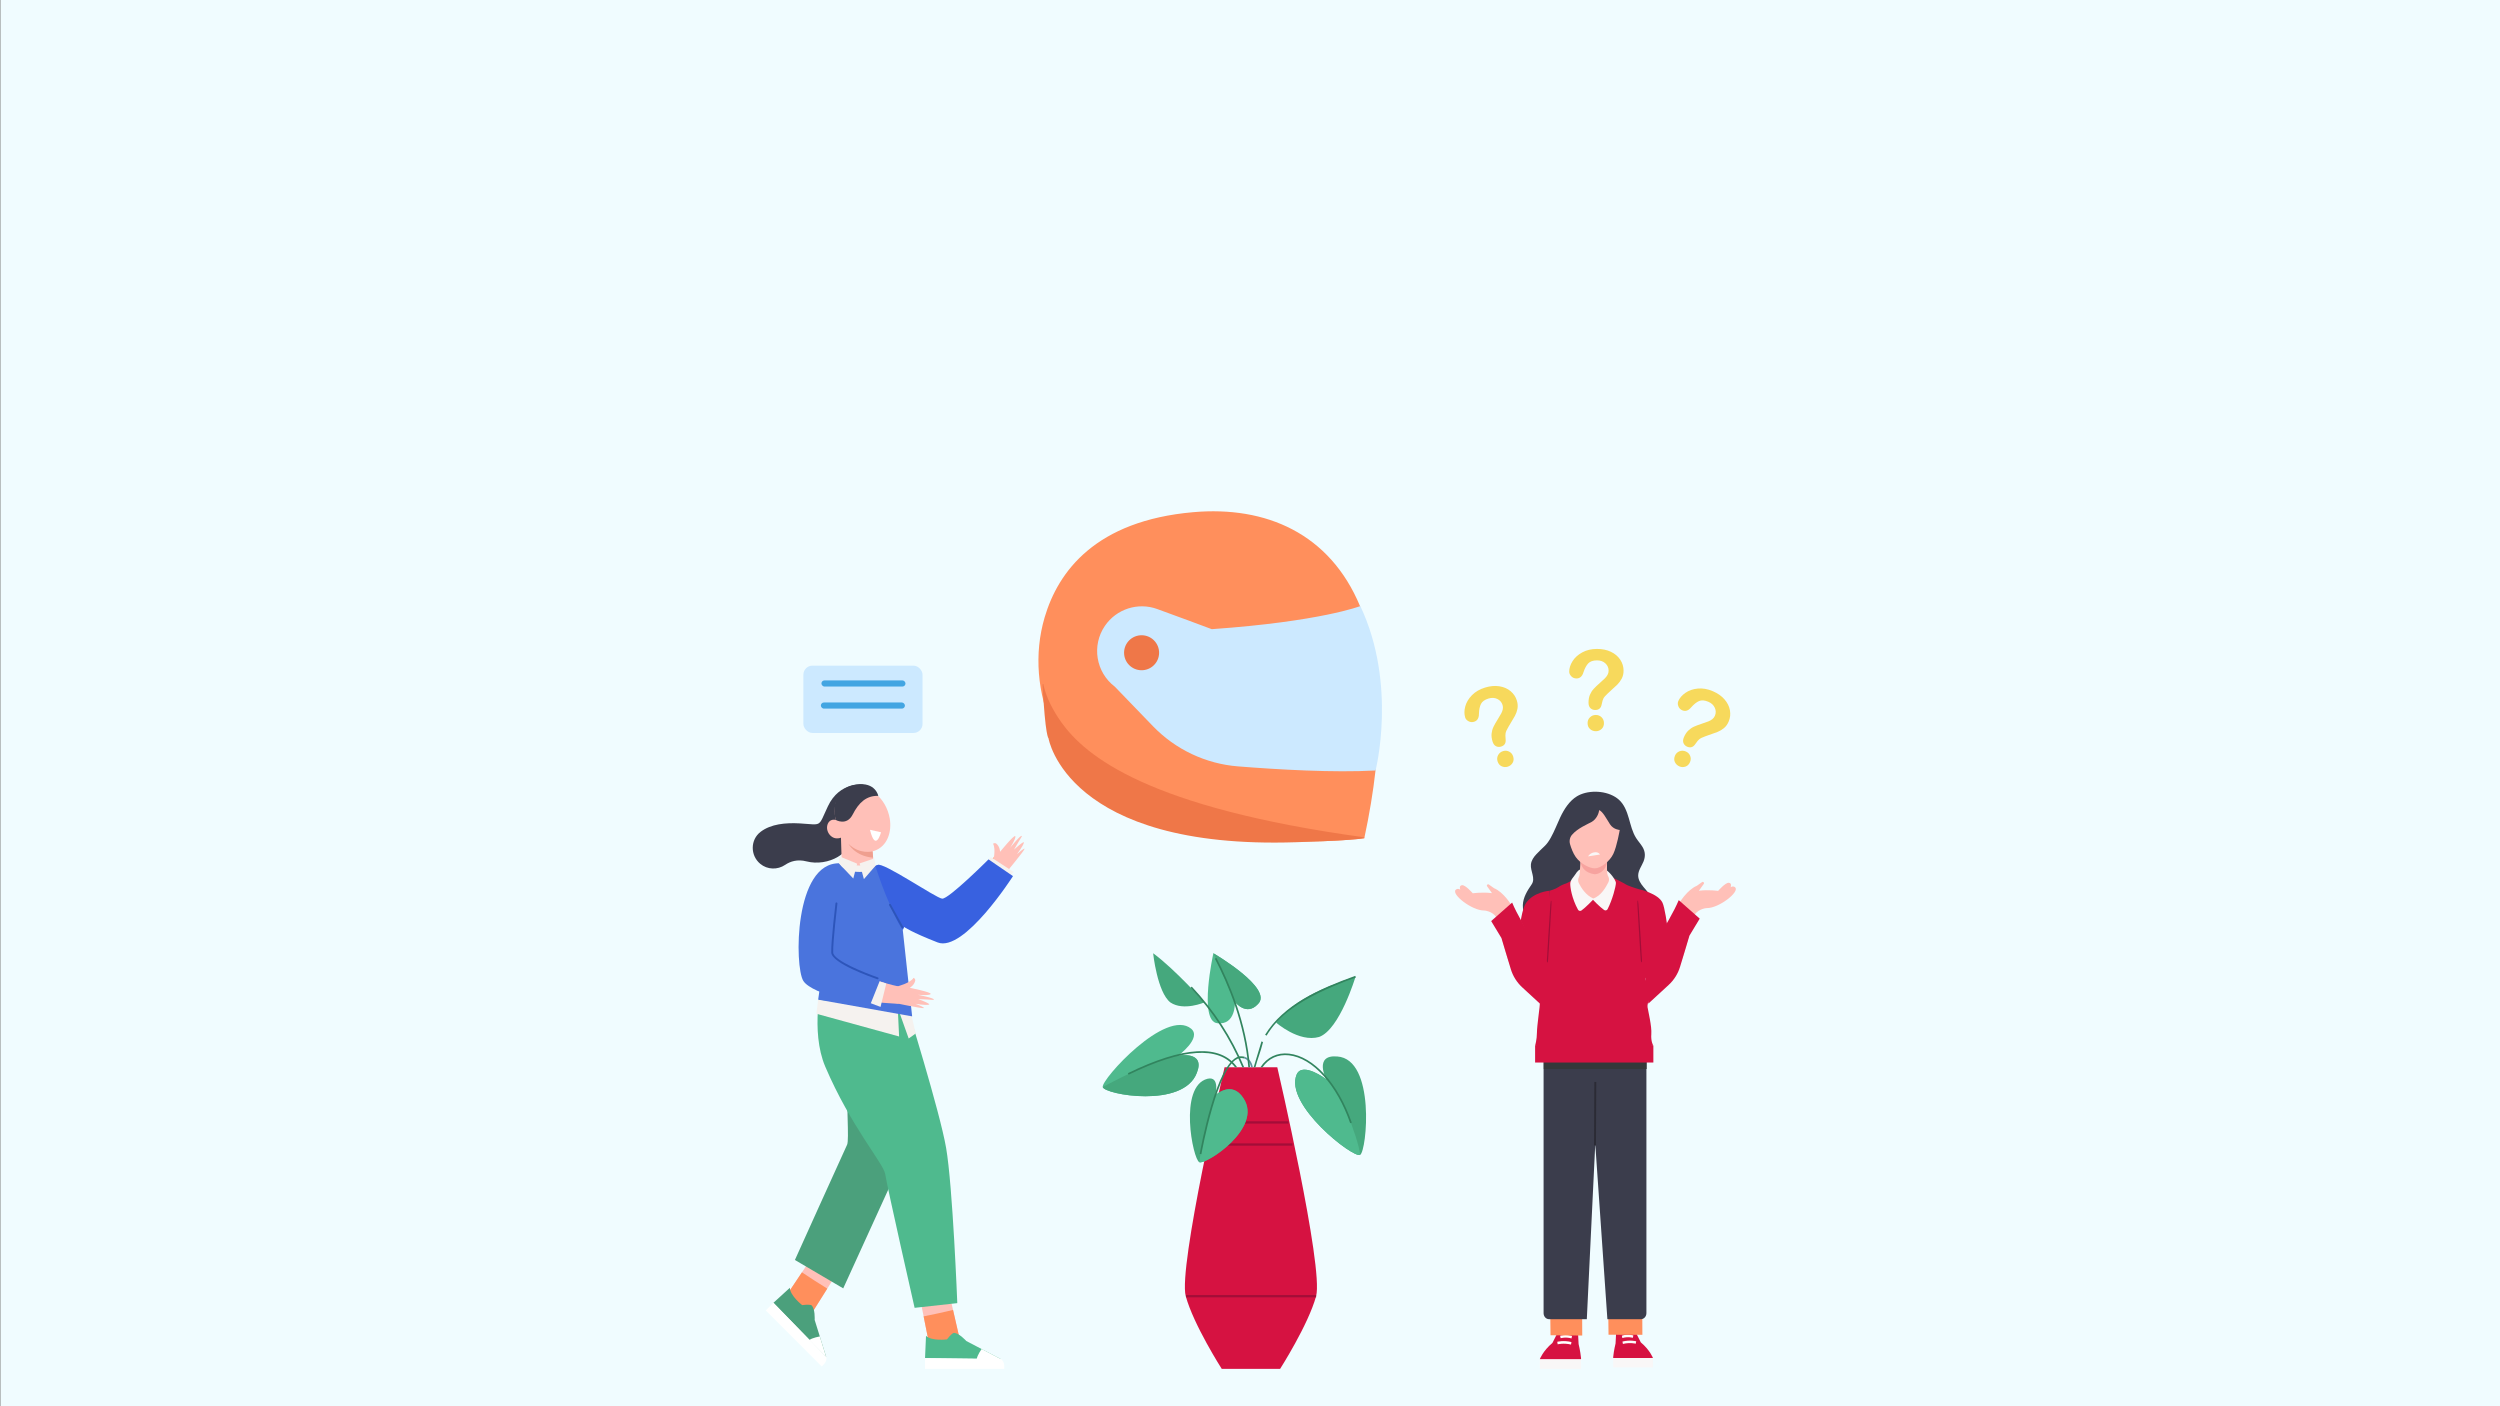
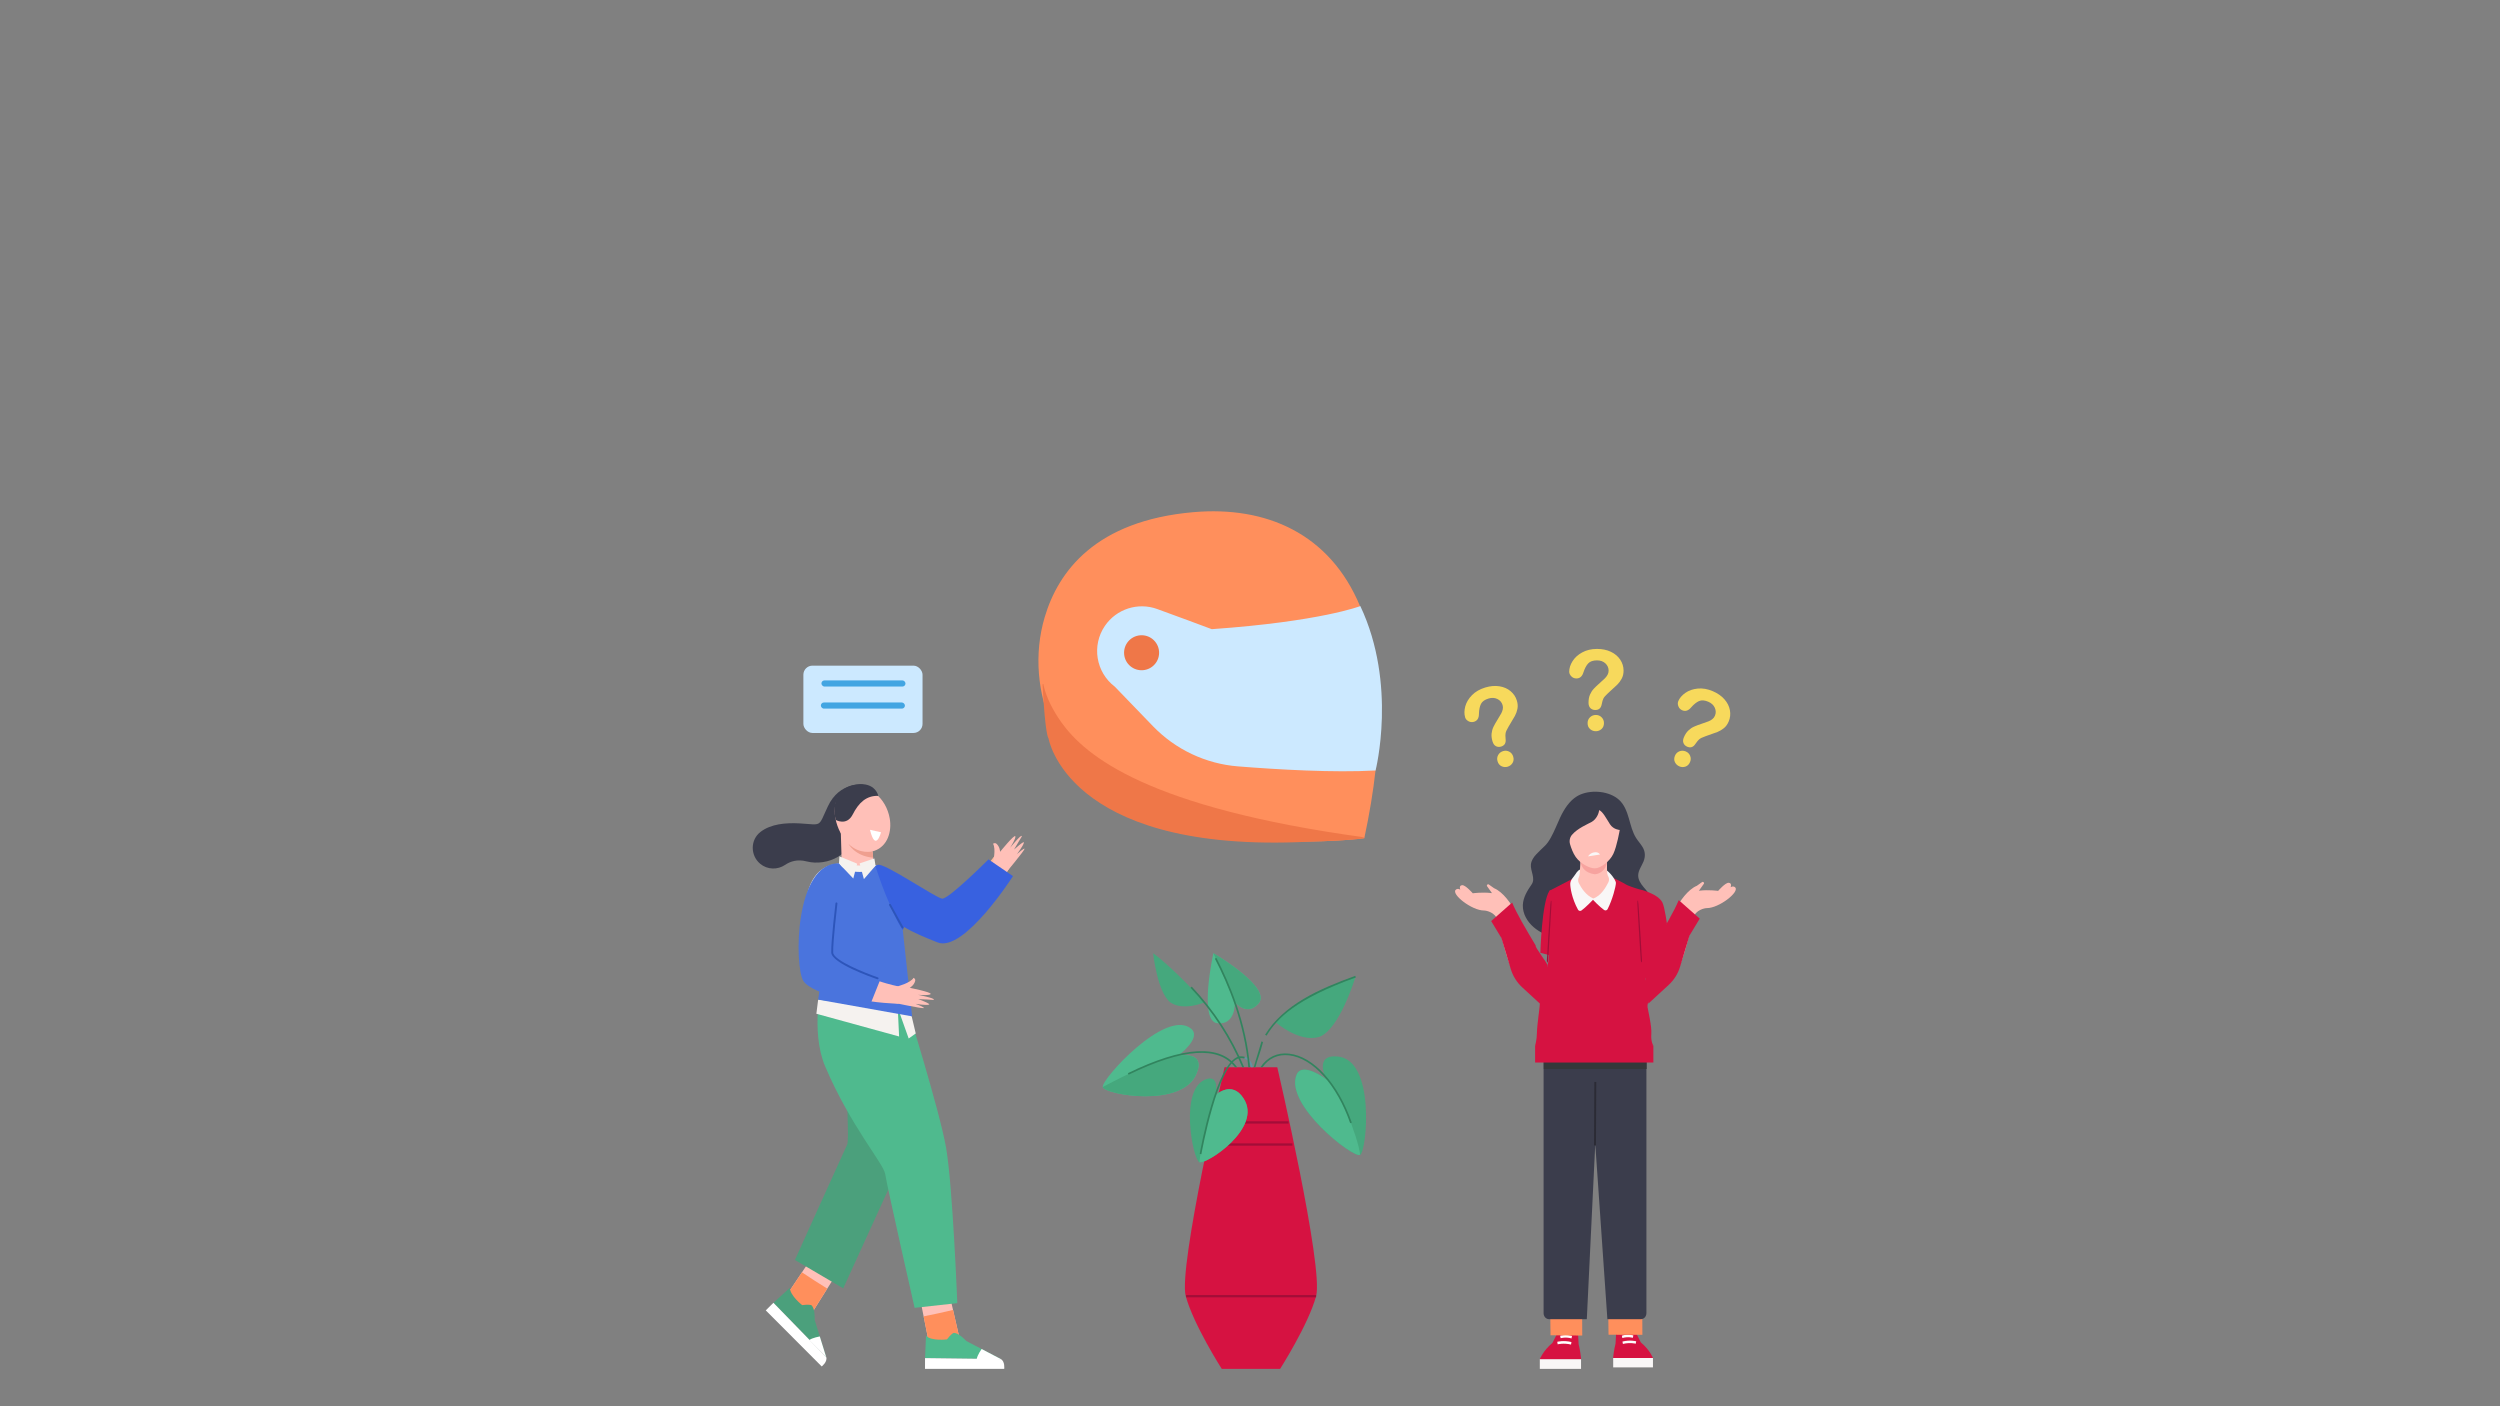
<svg xmlns="http://www.w3.org/2000/svg" id="Layer_1" viewBox="0 0 1920 1080">
  <rect x="0" y="0" width="1920" height="1080" fill="#808080" stroke="none" />
-   <rect x=".39" y="-.56" width="1922.05" height="1082.35" fill="#f0fcff" />
  <g>
    <g>
      <g>
        <g>
          <g>
            <g>
              <polygon points="655.24 958.01 617.89 1017.41 599.78 1001.26 636.11 946.91 655.24 958.01" fill="#ffc0b8" />
              <path d="M615.9,977.14l-16.13,24.12,18.11,16.14,17.45-27.75c-6.57-4.04-13.04-8.22-19.44-12.51Z" fill="#ff8f5c" />
            </g>
            <g>
              <path d="M593.99,1000.54l40.56,41.71-8.89-28.54s.54-8.93-2.61-11.38c0,0-2.1-.7-7,0,0,0-9.27-7.19-9.44-13.31l-12.62,11.54Z" fill="#4ba07c" />
              <path d="M629.61,1026.36s-5.84,1.06-8.1,2.81l13.03,13.08-4.94-15.89Z" fill="#fff" />
              <path d="M593.99,1000.54s-4.21,4.16-5.88,5.83l42.97,43.07s4.59-3.55,3.47-7.19l-40.56-41.71Z" fill="#fff" />
            </g>
          </g>
          <path d="M650.59,826.46c-.66,20.43,1.7,48.99,0,52.64-4.16,8.92-40.1,88.56-40.1,88.56l37.11,21.81,42.55-93.31,16.35-62.78c-17.21,2.82-38.73-10.02-55.9-6.93Z" fill="#4ba07c" />
        </g>
        <g>
          <g>
            <g>
              <polygon points="723.58 969.61 739.25 1038 715.03 1039.42 702.21 975.31 723.58 969.61" fill="#ffc0b8" />
              <path d="M709.34,1010.97l5.69,28.45,24.22-1.42-7.32-31.96c-7.5,1.8-15.03,3.43-22.59,4.93Z" fill="#ff8f5c" />
            </g>
            <g>
              <path d="M710.43,1043.01l58.17.74-26.49-13.86s-5.94-6.68-9.9-6.19c0,0-1.98.99-4.95,4.95,0,0-11.63,1.49-16.09-2.72l-.74,17.08Z" fill="#4fba8e" />
              <path d="M753.87,1036.03s-3.38,4.88-3.73,7.71h18.46s-14.73-7.71-14.73-7.71Z" fill="#fff" />
              <path d="M710.43,1043.01s-.03,5.92-.03,8.28h60.84s.73-5.76-2.64-7.53l-58.17-.74Z" fill="#fff" />
            </g>
          </g>
          <path d="M631.79,753.24c-.7.04-9.67,38.57,2.01,65.95,19.58,45.91,44.82,74.43,46.03,82.47,1.46,9.74,22.59,102.76,22.59,102.76l32.78-3.61s-3.5-89.76-8.58-119.2c-4.89-28.35-30.7-110.93-30.7-110.93l-64.13-17.44Z" fill="#4fba8e" />
        </g>
      </g>
      <g>
        <path d="M662.99,602.58s-18.16-2.62-27.19,16.7c-7.73,16.54-4.12,14.08-21.6,13.09-10.95-.62-22.14.46-30.03,6.45-8.01,6.08-8.06,18.15-.32,24.58h0c5.48,4.56,13.27,4.8,19.17.8,3.93-2.66,9.36-4.47,16.36-2.66,16.36,4.23,36.6-6.08,34.6-22.58-2-16.5,9.02-36.38,9.02-36.38Z" fill="#3b3d4c" />
        <g>
          <g>
            <path d="M650.95,605.57c-1.42.65-2.76,1.52-4,2.66-11.08,10.12-4.76,30.49,4.69,39.85,5.23,5.18,13.01,7.72,19.91,5.33,10.1-3.5,13.53-14.75,11.75-24.9-1.32-7.56-5.3-14.77-11.35-19.35-6.04-4.57-14.31-6.65-21.01-3.59Z" fill="#ffc0b8" />
-             <path d="M648.21,641.9c-1.94,1.83-5.26,2.5-7.77,1.55-2.51-.95-4.53-3.4-5.11-6.19-.52-2.5.19-5.31,2.06-6.78,1.87-1.47,5.15-1.29,6.66.73l4.17,10.69Z" fill="#ffc0b8" />
            <path d="M645.62,635.23l1.07,35.73c.09,6.6,5.31,11.99,11.91,12.29h0c7.62.35,13.76-6.15,12.99-13.74l-3.17-33.24-22.8-1.04Z" fill="#ffc0b8" />
            <path d="M670.55,658.72l-.37-4.9s-9.9,2.76-18.54-5.74c0,0,4.85,9.43,18.91,10.64Z" fill="#ef9f8f" />
            <path d="M676.63,639.18s-4.16,15.87-8.48-1.89" fill="#fff" />
          </g>
          <path d="M641.78,629.67s8.42,4.97,13.07-4.1c4.64-9.07,10.37-14.58,19.66-14.36,0,0-2.03-10.76-16.74-8.75-13.39,1.84-19.33,12.64-15.98,27.21Z" fill="#3b3d4c" />
        </g>
      </g>
      <g>
        <g>
          <polygon points="628.34 767.72 626.97 778.56 690.51 796.02 689.5 774.75 628.34 767.72" fill="#f5f2ef" />
          <polygon points="690.61 777.18 697.87 797.57 703.29 793.7 699.8 778.99 690.61 777.18" fill="#f5f2ef" />
        </g>
        <path d="M632.97,755.86c17.97,2.38,57.64,21.32,57.64,21.32l.31-89.18c-.5-2.54-1.12-4.78-1.82-6.77-18.89-.32-37.89-1.91-56.66.75-.65.09-1.28.12-1.89.11l-5.81,9.7,7.63,29.83c1.41,5.52.61,29.32.59,34.24Z" fill="#f5f2ef" />
        <path d="M670.99,664.22c-9.77,1.85-25.3-1.12-25.3-1.12-25.62,1.28-26.67,27.53-28.24,39.75l28.14,5.08,33.68,2.31,18.92,1.38,11.53-24.45s-24.16-19.42-38.74-22.94Z" fill="#f5f2ef" />
        <polygon points="693.12 712.33 700.53 780.57 628.34 767.72 639.22 693.05 693.12 712.33" fill="#4a74dd" />
        <g>
          <g>
            <path d="M676.56,667.95s45.65,29.39,48.65,27.45c20.55-13.3,38.1-37.4,38.1-37.4l12.37,7.65s-35.25,66.9-65.33,52.68c-31.92-15.09-46.82-36.2-46.82-36.2l13.04-14.18Z" fill="#fdb899" />
            <path d="M769.8,675.23c-3.52-2.33-7.01-4.7-10.48-7.09.36-.55.7-1.08.99-1.57l2.34-4.37s2.47-10.13,0-14.19c.53-.45,1.75-.74,2.48-.14,2.85,2.34,2.94,6.32,2.94,6.32,0,0,10.83-13.38,11.67-11.99.84,1.39-4.02,8.96-4.02,8.96,0,0,8.62-10.67,8.99-9.06.15.62,0,0-5.93,10.36,0,0,7.98-7.28,7.58-5.31-.5,2.48-5.37,8.86-5.37,8.86,0,0,6.24-5.56,5.83-3.97-.41,1.59-14.36,18.43-14.36,18.43,0,0-1.15,2.06-2.66,4.78Z" fill="#ffc0b8" />
          </g>
-           <polygon points="757.28 662.3 760.99 658.3 778.51 669.7 773.12 674.85 757.28 662.3" fill="#f5f2ef" />
        </g>
        <g>
          <g>
            <path d="M689.73,757.51s-25.68-5.11-44.7-17.7c-2.13-1.41-.49-39.49.38-57.03-7.77-.39-15.58-.36-23.35-.44-.27,1.14-.48,2.3-.59,3.48-1.03,11.29-2.56,30.75-3.21,52.19-.96,31.69,71.94,32.87,71.94,32.87l-.47-13.37Z" fill="#ffc0b8" />
            <path d="M680.86,769.98c.43-4.2.9-8.39,1.4-12.58.66.07,1.29.12,1.85.14l4.96.04s10.11-2.53,12.56-6.61c.65.26,1.47,1.21,1.28,2.13-.74,3.61-4.22,5.54-4.22,5.54,0,0,16.88,3.35,16.05,4.75-.84,1.39-9.8.61-9.8.61,0,0,13.46,2.66,12.2,3.74-.48.42,0,0-11.93-.42,0,0,10.16,3.67,8.23,4.24-2.43.72-10.34-.63-10.34-.63,0,0,7.82,2.93,6.23,3.31-1.6.38-22.99-4.13-22.99-4.13,0,0-2.36-.06-5.47-.14Z" fill="#ffc0b8" />
          </g>
-           <polygon points="665.55 769.3 676.25 773.3 680.67 755.32 672.97 752.89 665.55 769.3" fill="#f5f2ef" />
        </g>
        <path d="M644.87,663.01s1.89,6.56,15.25,6.63c4.63.02,7.38-1.21,12.51-4.94,1.66-1.2,10.07,3.26,19.55,8.8v41.04s-16.36,38.34-16.36,38.34l-7.91,19.78s-44.01-8.41-50.93-19.29c-6.92-10.88-7.21-91.35,27.9-90.36Z" fill="#4a74dd" />
        <g>
          <polygon points="658.3 663.31 644.67 657.69 644.32 663.13 655.32 674.71 658.3 663.31" fill="#f5f2ef" />
          <polygon points="671.52 659.31 660.19 663.08 663.48 675.17 672.42 664.85 671.52 659.31" fill="#f5f2ef" />
        </g>
        <path d="M673.96,752.09c-.08,0-.16-.01-.24-.04-3.58-1.23-35.02-12.21-35.32-20.45-.29-7.93,3.1-36.66,3.25-37.88.05-.41.41-.69.83-.66.41.05.71.42.66.83-.04.3-3.53,29.83-3.24,37.65.23,6.11,24.84,15.85,34.31,19.09.39.13.6.56.47.95-.11.31-.4.51-.71.51Z" fill="#2d55ba" />
        <path d="M693.38,714.31c-1.39-1.94-2.62-3.99-3.74-6.09-2.29-4.31-4.12-8.85-6.12-13.3-4.33-9.6-7.88-19.53-11.15-29.53.49-.34,1-.7,1.54-1.09,3.88-2.82,44.72,25.37,49.67,25.86,4.95.49,35.6-30.16,35.6-30.16l18.79,12.86s-37.58,58.85-57.86,50.93c-20.27-7.91-25.71-11.87-25.71-11.87l-1.02,2.38Z" fill="#3861e0" />
        <path d="M693.12,713.08c-.26,0-.52-.14-.66-.39l-9.6-17.41c-.2-.36-.07-.82.29-1.02.36-.2.82-.07,1.02.29l9.6,17.41c.2.36.07.82-.29,1.02-.12.06-.24.09-.36.09Z" fill="#2d55ba" />
      </g>
    </g>
    <g>
      <g>
        <g>
          <g>
            <rect x="1238.94" y="1042.94" width="30.53" height="7.21" fill="#f9f7f7" />
            <path d="M1240.75,1031.81l.5-9.44s2.81-2.86,6.83-2.86,7.73,2.86,7.73,2.86l4.32,8.56c7.03,5.88,9.34,12.01,9.34,12.01h-30.53v-.77c.5-5.21,1.81-10.35,1.81-10.35Z" fill="#d61241" />
          </g>
          <path d="M1246.38,1032.16c5.43-1.35,9.81-.2,9.86-.18l.35-1.86c-.19-.05-4.77-1.27-10.53.18l.32,1.87Z" fill="#fcfcfc" />
          <path d="M1245.98,1027.62c4.42-1.31,7.99-.17,8.03-.16l.42-1.84c-.16-.05-4.01-1.29-8.84.15l.38,1.85Z" fill="#fcfcfc" />
        </g>
        <path d="M1261.25,1003.19l.1,21.94-26-.04-.27-22.05c4.49-.07,20.8.06,26.17.15Z" fill="#ff8f5c" />
        <g>
          <g>
            <rect x="1182.58" y="1043.81" width="31.66" height="7.48" fill="#f9f7f7" />
            <path d="M1212.37,1032.27l-.52-9.79s-2.92-2.97-7.08-2.97-8.02,2.97-8.02,2.97l-4.48,8.88c-7.29,6.09-9.69,12.45-9.69,12.45h31.66v-.8c-.52-5.4-1.87-10.74-1.87-10.74Z" fill="#d61241" />
          </g>
          <path d="M1206.53,1032.63c-5.63-1.4-10.18-.2-10.22-.19l-.36-1.93c.2-.06,4.95-1.31,10.92.18l-.33,1.94Z" fill="#fffffe" />
          <path d="M1206.94,1027.92c-4.59-1.36-8.29-.17-8.33-.16l-.44-1.91c.17-.05,4.16-1.34,9.16.15l-.4,1.92Z" fill="#fffffe" />
        </g>
        <path d="M1215.08,1005.4l.08,20.31-24.36-.23-.24-20.25c3.97-.06,19.77.09,24.52.17Z" fill="#ff8f5c" />
        <g>
          <path d="M1260.23,1013.14h-25.76l-9.31-134.53-6.49,134.53h-28.99c-2.33,0-4.21-2.08-4.21-4.64v-198.08c0-2.56,1.89-4.64,4.21-4.64h70.55c2.33,0,4.21,2.08,4.21,4.64v198.08c0,2.56-1.89,4.64-4.21,4.64Z" fill="#3b3d4c" />
          <line x1="1225.2" y1="830.95" x2="1224.95" y2="879.7" fill="none" stroke="#2b2b35" stroke-miterlimit="10" stroke-width="1.5" />
          <path d="M1190.28,805.91h69.68c2.56,0,4.65,2.08,4.65,4.65v10.43h-78.98v-10.43c0-2.56,2.08-4.65,4.65-4.65Z" fill="#35383a" />
        </g>
      </g>
      <g>
        <path d="M1211.3,611.42c-6,3.59-10.08,10.03-13.11,16.47-2.44,5.19-4.43,10.59-7.26,15.59-1.34,2.37-2.78,4.56-4.76,6.41-2.09,1.95-4.21,4.01-6.19,6.09-2.09,2.19-3.92,4.84-4.24,7.86-.54,5.1,3.74,10.72.57,15.34-3.29,4.79-6.56,9.95-6.77,15.94-.23,6.49,3.35,12.69,8.27,16.93s11.07,6.78,17.25,8.78c11.14,3.62,22.95,5.74,34.57,4.37,11.63-1.38,23.08-6.53,30.55-15.54,2.45-2.95,4.78-5.44,6.51-8.86,1.73-3.43,2.52-7.49,1.32-11.13-1.06-3.21-3.5-5.73-5.68-8.31-2.17-2.59-4.22-5.61-4.2-8.98.02-3.93,2.65-7.18,4.06-10.68,1.56-3.88,1.46-7.61-.74-11.24-1.44-2.38-3.36-4.44-4.86-6.79-2.93-4.59-4.14-10.03-5.66-15.26-1.52-5.23-3.53-10.59-7.59-14.22-7.35-6.59-20.42-7.77-29.33-4.1-.95.39-1.86.85-2.73,1.37Z" fill="#3b3d4c" />
-         <path d="M1190.02,684.1s-12.09.81-18.04,9.4c-5.96,8.59-7.01,47.67-7.01,47.67,0,0,29.44,8.06,29.27,7.36-.18-.7-4.21-64.43-4.21-64.43Z" fill="#d61241" />
+         <path d="M1190.02,684.1c-5.96,8.59-7.01,47.67-7.01,47.67,0,0,29.44,8.06,29.27,7.36-.18-.7-4.21-64.43-4.21-64.43Z" fill="#d61241" />
        <path d="M1258.72,682.93s14.79,3.19,18.1,10.41c3.31,7.22,6.92,45.74,6.92,45.74l-31.9,18.96,6.88-75.11Z" fill="#d61241" />
        <g>
          <path d="M1178.96,803.16v12.84h90.82v-12.84s-53-17.83-90.82,0Z" fill="#d61241" />
          <path d="M1211.9,673.05s-5.16,3.73-7.98,4.91c-2.82,1.18-4.73,1.68-7.08,3.33-2.35,1.65-6.82,2.82-6.82,2.82,0,0,.31,46.2-.94,54.59-1.25,8.39-7.29,19.53-8,23.76-.71,4.24,1.65,3.53,1.65,6.82s-2.36,18.53-2.36,23.71-1.4,10.18-1.4,10.18h90.82s-2.05-3.13-1.58-9.01c.47-5.88-2.42-17.57-2.89-20.63-.47-3.06,2.59-8,.94-13.88-1.65-5.88-4-10.12-4-14.82s-3.53-61.88-3.53-61.88c0,0-5.06-1.5-8.56-2.94-2.07-.85-4.22-2.76-13.8-6.94-12.47,3.76-24.47,0-24.47,0Z" fill="#d61241" />
          <path d="M1260.81,734.06c-.08-1.5-.16-2.99-.24-4.49-.17-3.06-.35-6.11-.53-9.17-.37-6.12-.79-12.23-1.19-18.34-.11-1.69-.21-3.38-.33-5.07-.12-1.71-.2-3.45-.51-5.14-.05-.28-.46-.19-.48.06-.1,1.56.02,3.12.1,4.68.08,1.5.17,2.99.26,4.49.18,3.06.36,6.11.53,9.17.34,6.12.69,12.23,1.11,18.34.12,1.69.23,3.38.35,5.07l.17,2.54c.06.88.09,1.76.31,2.62.09.36.56.24.6-.08.2-1.53-.05-3.15-.13-4.68Z" fill="#a30d38" />
        </g>
        <path d="M1268.89,736.07c1.59-9.23,14.31-32.06,18.78-38.96,1.96-4.25,8.47-13.94,15.48-16.81l4.02-2.84c.89-.63,1.98.47,1.35,1.35l-3.76,5.28c7.35-.97,14.76.11,14.76.11,0,0,5.58-6.43,8.14-6.23,2.81.22,1.45,3.47,1.45,3.47,0,0,1.92-1.44,3.5.06,3.62,3.44-12.41,15.97-21.72,15.92-1.8,0-8.68,1.48-10.21,7.16-4.45,16.5-10.45,50.52-23.91,50.59-9.68.05-9.11-11.92-7.87-19.11Z" fill="#ffc0b8" />
        <g>
          <g>
            <path d="M1214.54,667.83c-1.4-.62-3.43,1.56-4.52,3.43-1.09,1.87-3.89,4.36-4.05,7.17-.15,2.65,1.09,11.39,5.94,20.22.53.96,1.77,1.24,2.66.6,3.38-2.42,8.84-8.2,8.84-8.2,0,0,4.88,5.23,8.54,7.82.9.64,2.17.34,2.67-.64,3.72-7.2,6.39-17.51,6.39-20.11,0-2.8-6.85-11.06-9.35-10.59-2.49.47-17.14.31-17.14.31Z" fill="#f9f7f7" />
            <path d="M1235.24,677.59c-1.86,3.82-5.9,10.64-11.63,12.45-5.7-2.44-9.34-8.3-11.11-11.87-.68-1.37-.67-2.97.01-4.33.33-.67.63-1.64.73-3.06.09-1.33.2-3.2.3-5.09.2-3.63.37-7.3.37-7.3h20.34s-.12,4.6-.08,8.33c.02,1.8.08,3.4.21,4.19.15.89.46,1.67.8,2.3.72,1.36.73,2.98.06,4.37Z" fill="#ffc0b8" />
            <path d="M1226.71,671.14c-.64.18-1.27.29-1.89.32-1.75-.22-3.38-.73-4.87-1.4-3.91-1.76-6.33-5.74-6.12-10.02.05-1,.08-1.64.08-1.64h20.34s-.03,1.21-.06,2.89c-.07,4.57-3.09,8.61-7.48,9.85Z" fill="#f7a39f" />
          </g>
          <g>
            <path d="M1207.31,641.1c-1.69,1.99-2.25,4.72-1.52,7.23.81,2.8,2.25,6.87,4.38,9.87,3.57,5.03,10.47,8.69,14.7,8.69s11.29-5.12,14.13-11.04c2.84-5.93,4.95-18.43,4.95-18.43,0,0-4.79-.24-7.47-4.38-2.68-4.14-5.52-9.82-8.36-10.88-.16,2.6-2.11,7.06-5.76,9.09-2.93,1.63-10.82,4.87-15.04,9.86Z" fill="#ffc0b8" />
            <path d="M1219.67,657.7l9.11-1.43s-.99-1.89-3.51-1.76c-4.12.22-5.6,3.18-5.6,3.18Z" fill="#f9f7f7" />
          </g>
        </g>
      </g>
      <path d="M1262.06,739.66l3.88,31.12,15.58-14.34c4.14-3.81,7.19-8.67,8.81-14.07l7.16-23.79,7.89-13.06-16.1-14.21c-3.61,8.67-10.44,20.17-18.13,33.05,1.13.78-9.09,13.5-9.09,15.29Z" fill="#d61241" />
      <path d="M1181.72,737.92c-1.59-9.23-14.31-32.06-18.78-38.96-1.96-4.25-8.47-13.94-15.48-16.81l-4.02-2.84c-.89-.63-1.98.47-1.35,1.35l3.76,5.28c-7.35-.97-14.76.11-14.76.11,0,0-5.58-6.43-8.14-6.23-2.81.22-1.45,3.47-1.45,3.47,0,0-1.92-1.44-3.5.06-3.62,3.44,12.41,15.97,21.72,15.92,1.8,0,8.68,1.48,10.21,7.16,4.45,16.5,10.45,50.52,23.91,50.59,9.68.05,9.11-11.92,7.87-19.11Z" fill="#ffc0b8" />
      <path d="M1188.23,734.16c.08-1.5.16-2.99.24-4.49.17-3.06.35-6.11.53-9.17.37-6.12.79-12.23,1.19-18.34.11-1.69.21-3.38.33-5.07.12-1.71.2-3.45.51-5.14.05-.28.46-.19.48.06.1,1.56-.02,3.12-.1,4.68-.08,1.5-.17,2.99-.26,4.49-.18,3.06-.36,6.11-.53,9.17-.34,6.12-.69,12.23-1.11,18.34-.12,1.69-.23,3.38-.35,5.07l-.17,2.54c-.06.88-.09,1.76-.31,2.62-.09.36-.56.24-.6-.08-.2-1.53.05-3.15.13-4.68Z" fill="#a30d38" />
      <path d="M1188.54,741.52l-3.88,31.12-15.58-14.34c-4.14-3.81-7.19-8.67-8.81-14.07l-7.16-23.79-7.89-13.06,16.1-14.21c3.61,8.67,10.44,20.17,18.13,33.05-1.13.78,9.09,13.5,9.09,15.29Z" fill="#d61241" />
    </g>
    <g>
      <rect x="617" y="511.22" width="91.52" height="51.71" rx="6.97" ry="6.97" transform="translate(1325.51 1074.14) rotate(-180)" fill="#cce9ff" />
      <rect x="630.86" y="522.56" width="64.56" height="4.72" rx="2.36" ry="2.36" transform="translate(1326.27 1049.83) rotate(-180)" fill="#42a5e2" />
      <rect x="630.42" y="539.52" width="64.56" height="4.72" rx="2.36" ry="2.36" transform="translate(1325.4 1083.75) rotate(180)" fill="#42a5e2" />
    </g>
    <path d="M1125.23,550.92c-.77-2.53-.73-5.34.1-8.43.84-3.09,2.56-5.96,5.16-8.61,2.6-2.65,5.98-4.6,10.13-5.86,3.86-1.17,7.49-1.49,10.88-.96,3.39.53,6.26,1.77,8.61,3.74s3.97,4.38,4.84,7.26c.69,2.26.83,4.39.43,6.37-.4,1.98-1.05,3.79-1.94,5.41-.89,1.62-2.53,4.39-4.92,8.32-.65,1.1-1.16,2.05-1.52,2.84-.36.79-.59,1.49-.7,2.09-.11.6-.16,1.18-.15,1.75.01.56.07,1.54.17,2.94.33,2.93-.83,4.79-3.5,5.6-1.38.42-2.69.32-3.91-.3-1.22-.62-2.1-1.82-2.64-3.61-.68-2.24-.92-4.28-.72-6.13.2-1.85.68-3.56,1.45-5.15.77-1.58,1.87-3.53,3.3-5.82,1.25-2.01,2.14-3.51,2.67-4.5.53-.99.91-2.03,1.15-3.12.24-1.09.19-2.18-.14-3.27-.65-2.13-1.98-3.69-4.01-4.67-2.03-.98-4.29-1.1-6.8-.34-2.93.89-4.86,2.28-5.8,4.18-.94,1.9-1.45,4.43-1.54,7.6,0,3.29-1.25,5.31-3.79,6.08-1.49.45-2.91.31-4.25-.43-1.34-.74-2.2-1.72-2.57-2.95ZM1158,588.8c-1.62.49-3.2.4-4.73-.29-1.53-.69-2.58-1.97-3.16-3.86-.51-1.68-.35-3.27.47-4.77.82-1.5,2.09-2.51,3.79-3.03,1.68-.51,3.26-.36,4.75.43,1.49.8,2.49,2.04,3,3.71.57,1.86.41,3.51-.47,4.94-.88,1.43-2.1,2.38-3.67,2.86Z" fill="#f7d95c" />
    <path d="M1205.15,515.87c0-2.64.84-5.32,2.53-8.04,1.69-2.72,4.16-4.97,7.42-6.76,3.25-1.79,7.05-2.69,11.39-2.7,4.04,0,7.6.73,10.69,2.21,3.09,1.48,5.48,3.5,7.17,6.06,1.69,2.56,2.54,5.34,2.55,8.34,0,2.37-.47,4.44-1.43,6.22-.96,1.78-2.09,3.32-3.41,4.62-1.32,1.3-3.69,3.48-7.1,6.55-.94.86-1.7,1.62-2.27,2.28-.57.66-.99,1.25-1.27,1.8-.28.54-.49,1.09-.64,1.63-.15.54-.38,1.5-.68,2.86-.52,2.9-2.18,4.35-4.96,4.35-1.45,0-2.67-.47-3.66-1.41-.99-.94-1.49-2.35-1.49-4.21,0-2.34.35-4.36,1.07-6.08.72-1.71,1.68-3.22,2.87-4.52,1.19-1.3,2.8-2.84,4.83-4.62,1.78-1.56,3.06-2.74,3.85-3.54.79-.8,1.46-1.68,2-2.66.54-.98.81-2.03.81-3.17,0-2.23-.84-4.1-2.5-5.63s-3.8-2.29-6.41-2.28c-3.06,0-5.31.78-6.76,2.33s-2.66,3.83-3.66,6.83c-.94,3.15-2.73,4.72-5.37,4.73-1.56,0-2.88-.54-3.95-1.64-1.07-1.1-1.61-2.29-1.62-3.57ZM1225.63,561.58c-1.7,0-3.18-.54-4.45-1.64-1.27-1.1-1.91-2.63-1.91-4.61,0-1.75.6-3.23,1.83-4.43,1.22-1.2,2.72-1.8,4.5-1.81,1.75,0,3.23.59,4.43,1.79,1.2,1.19,1.8,2.67,1.81,4.42,0,1.95-.62,3.48-1.87,4.6-1.25,1.12-2.7,1.68-4.34,1.68Z" fill="#f7d95c" />
    <path d="M1289.79,588.59c-1.56-.66-2.71-1.75-3.45-3.25-.74-1.51-.72-3.17.05-4.99.68-1.61,1.82-2.73,3.42-3.36,1.59-.62,3.21-.59,4.85.11,1.62.69,2.74,1.81,3.37,3.38.63,1.57.61,3.16-.08,4.77-.76,1.79-1.93,2.96-3.52,3.5s-3.14.48-4.65-.16ZM1288.89,538.52c1.03-2.43,2.86-4.57,5.48-6.4,2.62-1.83,5.78-2.94,9.47-3.3,3.69-.37,7.54.29,11.54,1.99,3.71,1.58,6.7,3.65,8.97,6.23,2.26,2.58,3.67,5.37,4.22,8.39.55,3.01.24,5.91-.93,8.67-.92,2.18-2.17,3.9-3.75,5.17-1.58,1.26-3.23,2.23-4.95,2.91-1.72.68-4.76,1.75-9.1,3.24-1.21.43-2.2.83-2.98,1.21-.78.38-1.41.76-1.87,1.16-.47.39-.88.81-1.23,1.25-.35.44-.94,1.23-1.75,2.36-1.62,2.46-3.71,3.14-6.27,2.06-1.33-.57-2.27-1.48-2.81-2.73-.54-1.26-.45-2.74.28-4.46.91-2.15,2.04-3.88,3.37-5.17,1.33-1.29,2.8-2.3,4.41-3.03s3.69-1.51,6.26-2.36c2.25-.74,3.89-1.32,4.93-1.74,1.04-.42,2-.97,2.88-1.66s1.54-1.55,1.99-2.6c.87-2.05.84-4.1-.09-6.16s-2.6-3.59-5-4.62c-2.82-1.2-5.2-1.36-7.13-.51-1.93.86-3.95,2.47-6.04,4.85-2.1,2.53-4.37,3.27-6.8,2.24-1.44-.61-2.43-1.63-2.99-3.06-.56-1.43-.59-2.74-.09-3.91Z" fill="#f7d95c" />
    <g>
      <g>
        <path d="M980.97,819.68h-40.51s-35.76,153.89-29.8,175.79c5.96,21.9,27.63,55.81,27.63,55.81h44.84s21.67-33.92,27.63-55.81c5.96-21.9-29.8-175.79-29.8-175.79Z" fill="#d61241" />
        <rect x="932.08" y="861.15" width="57.55" height="1.76" fill="#a30d38" />
        <rect x="929.12" y="878.12" width="63.46" height="1.76" fill="#a30d38" />
        <rect x="910.93" y="994.59" width="99.84" height="1.76" fill="#a30d38" />
      </g>
      <g>
        <path d="M960.84,819.67h1.36c-.35-1.93-1.66-6.57-6.23-8.01l-.4,1.26c3.67,1.16,4.89,4.95,5.27,6.75Z" fill="#6194a3" />
        <path d="M904.89,810.72s18.22-13.44,9.99-20.62c-19.33-16.1-69.27,38.98-67.98,44.73s61.93,16.79,72.3-10.98c6.71-17.04-14.31-13.14-14.31-13.14Z" fill="#4fba8e" />
        <path d="M904.89,810.72s-15.24,1.2-57.99,24.12c1.29,5.76,61.93,16.79,72.3-10.98,6.71-17.04-14.31-13.14-14.31-13.14Z" fill="#45a87d" />
        <path d="M948.5,819.67h1.66c-12.71-17.92-40.92-16.41-83.95,4.51l.58,1.19c41.69-20.27,69.13-22.17,81.72-5.7Z" fill="#31845e" />
        <path d="M1018.49,828.83s-18.06-13.65-22.6-3.72c-9.93,23.12,43.55,64.7,48.7,61.83,5.15-2.88,11.99-73.53-17.58-75.57-18.24-1.59-8.52,17.46-8.52,17.46Z" fill="#45a87d" />
        <path d="M1018.49,828.83s-18.06-13.65-22.6-3.72c-9.93,23.12,43.55,64.7,48.7,61.83-1.48-13.57-16.89-52.52-26.1-58.11Z" fill="#4fba8e" />
        <path d="M948.43,769.45s.87,18.14-13.6,16.39c-14.47-1.74-2.96-53.76-2.96-53.76,0,0,46.72,27.25,34.17,39.11-8.91,9.57-17.61-1.74-17.61-1.74Z" fill="#4fba8e" />
        <path d="M948.43,769.45l-16.56-37.37s46.72,27.25,34.17,39.11c-8.91,9.57-17.61-1.74-17.61-1.74Z" fill="#45a87d" />
        <path d="M980.03,785.33c12.79-16.65,35.11-26.64,61.03-35.25,0,0-12.12,40.63-27.98,46.3-15.51,4.45-33.05-11.05-33.05-11.05Z" fill="#45a87d" />
        <path d="M925.01,769.83s-22.73-25.5-39.41-37.75c0,0,3.19,30.04,13.3,37.82,10.15,6.82,26.11-.07,26.11-.07Z" fill="#45a87d" />
        <path d="M972.73,795.38l-1.13-.69c13.95-22.85,41.52-35.25,69.23-45.23l.45,1.24c-46.5,16.76-60.42,31.38-68.55,44.68Z" fill="#31845e" />
        <path d="M962.81,819.67h1.34c1.63-6.32,4.01-11.8,5.86-19.33l-1.19-.58" fill="#31845e" />
        <path d="M960.03,819.67c-2.88-34.08-15.62-64.47-25.86-84.02l-1.17.61c10.17,19.42,22.82,49.59,25.7,83.41h1.33Z" fill="#31845e" />
        <path d="M990.02,809.18c-9.14-1.01-16.94,2.71-22.04,10.49h1.59c4.82-6.85,11.96-10.12,20.3-9.18,18.29,2.04,36.76,22.5,47.07,52.13l1.25-.43c-10.48-30.11-29.38-50.92-48.17-53.01Z" fill="#31845e" />
        <path d="M955.53,819.67c-9.41-22.75-22.94-43.59-40.25-61.95l-.96.91c17.07,18.1,30.43,38.64,39.77,61.04h1.44Z" fill="#31845e" />
        <path d="M933.37,841.21s3.83-15.02-5.99-12.73c-22.49,5.78-11.29,61.94-6.29,64.08,5.01,2.14,49.06-26.31,33.88-49.08-9.12-14.23-21.61-2.27-21.61-2.27Z" fill="#45a87d" />
        <path d="M933.37,841.21s-9.94,31.69-12.27,51.35c5.01,2.14,49.06-26.31,33.88-49.08-9.12-14.23-21.61-2.27-21.61-2.27Z" fill="#4fba8e" />
        <path d="M922.66,886.44l-1.3-.23c.51-2.87,12.71-70.43,30.09-74.84,1.7-.23,3.2-.12,4.52.29l-.4,1.26c-1.14-.35-2.44-.44-3.88-.26-16.48,4.19-28.91,73.08-29.03,73.77Z" fill="#31845e" />
      </g>
    </g>
    <g>
      <g>
        <path d="M1044.55,465.61c-23.29-56.04-72.41-77.14-128.1-72.26-74.91,6.56-103.69,45.34-114.14,80.71-8.34,28.24-5.54,58.63,6.39,85.56,6.03,13.6,17.67,23.37,29.56,47,84.32,54.26,209.53,37.12,209.53,37.12,3.96-18.47,6.81-35.79,8.61-52.01" fill="#ff8f5c" />
        <path d="M1044.73,465.47s-30.42,11.85-114.1,17.73c-8.67-3.3-26.7-9.92-41.88-15.46-14.77-5.39-31.31-.07-40.18,12.91h0c-10.31,15.11-6.97,35.63,7.59,46.7l29.28,30.33c17.29,17.91,40.51,28.92,65.34,30.9,30.68,2.45,73.46,4.94,105.65,3.16,0,0,16.82-65.91-11.7-126.28Z" fill="#cce9ff" />
        <ellipse cx="876.77" cy="501.24" rx="13.45" ry="13.44" transform="translate(-40.38 78.39) rotate(-5)" fill="#ef7748" />
      </g>
      <path d="M801.33,526.74c.05-.4.22-.64.09-1.22,0-.01-.13-.24-.42-.15-.16.07-.19.15-.21.18-.06.08-.11.13-.11.19,2.12,40.27,4.57,41.23,4.57,41.23,0,0,13.81,85.74,190.16,79.86,32.2-1.08,46-1.94,52.12-3.07,2.54-.47-6.67-1.65.13-.71-165.66-22.72-213.93-62.06-232.74-88.6-5.89-8.42-11.19-18.07-13.5-28.27,0,0-.03-.23-.03-.23-.02-.12.01-.05-.15.02-.24.08-.32-.11-.31-.09.13.09.29.58.4.88h0Z" fill="#ef7748" />
    </g>
  </g>
</svg>